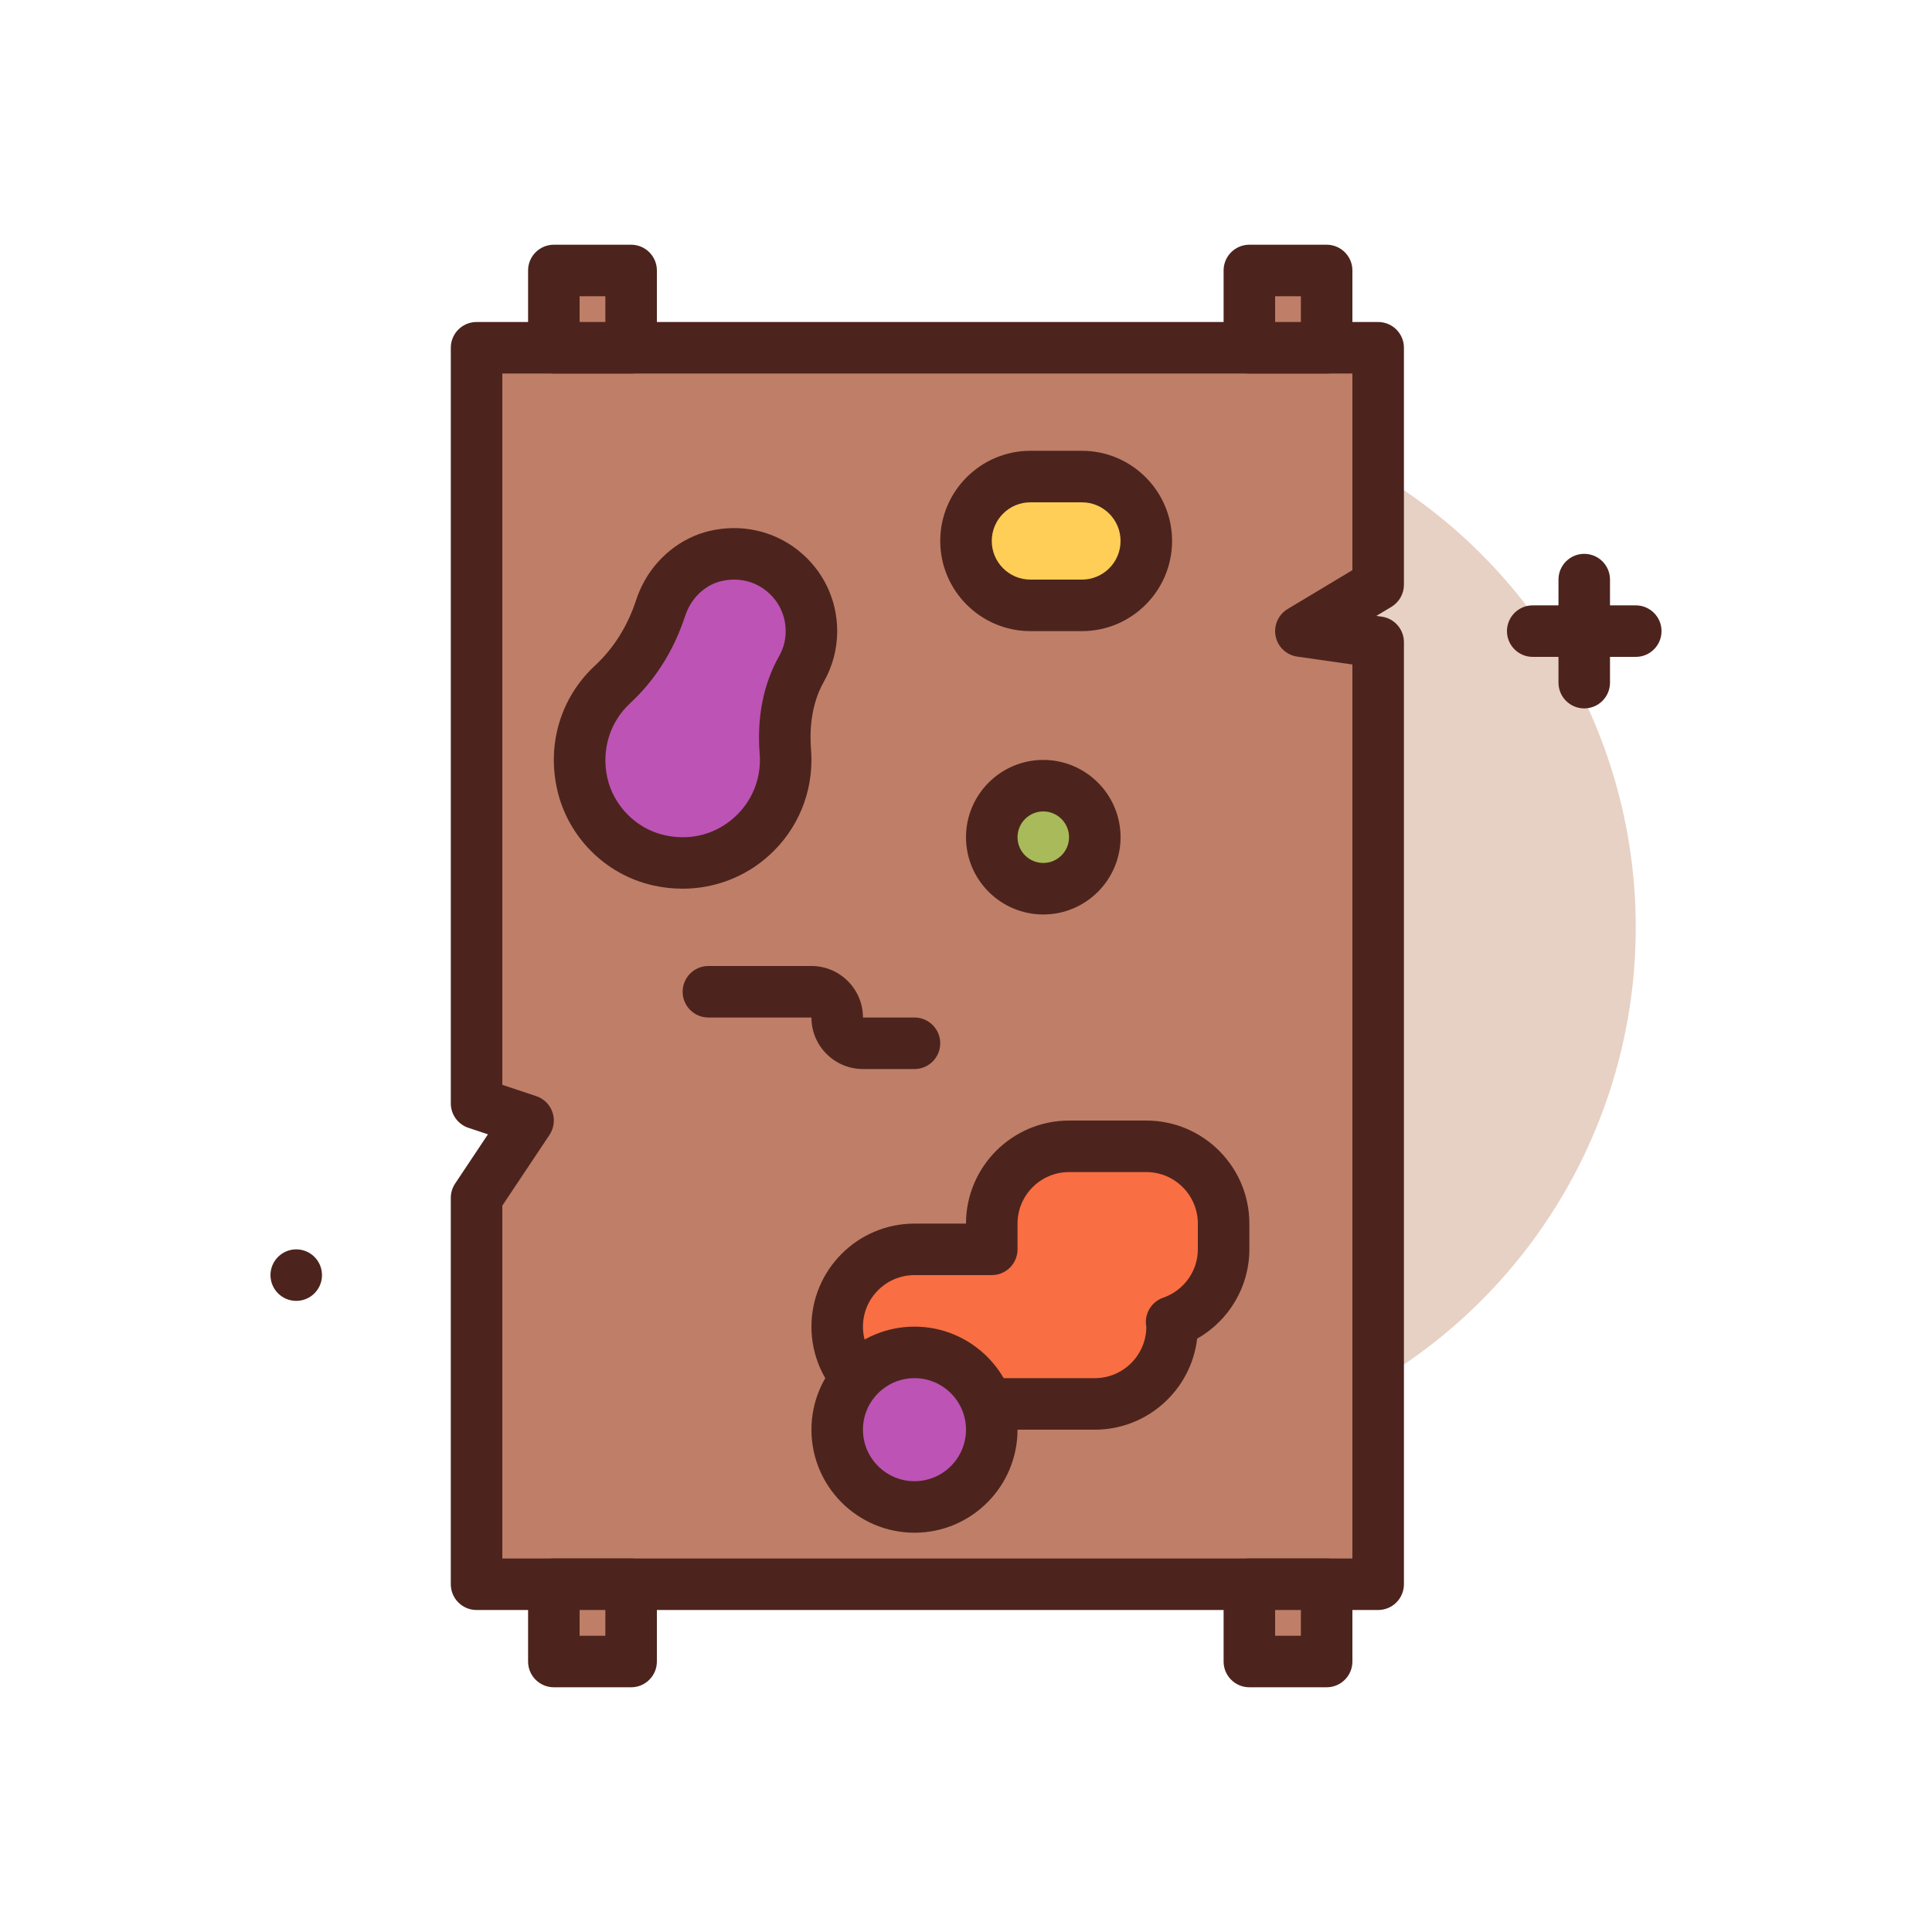
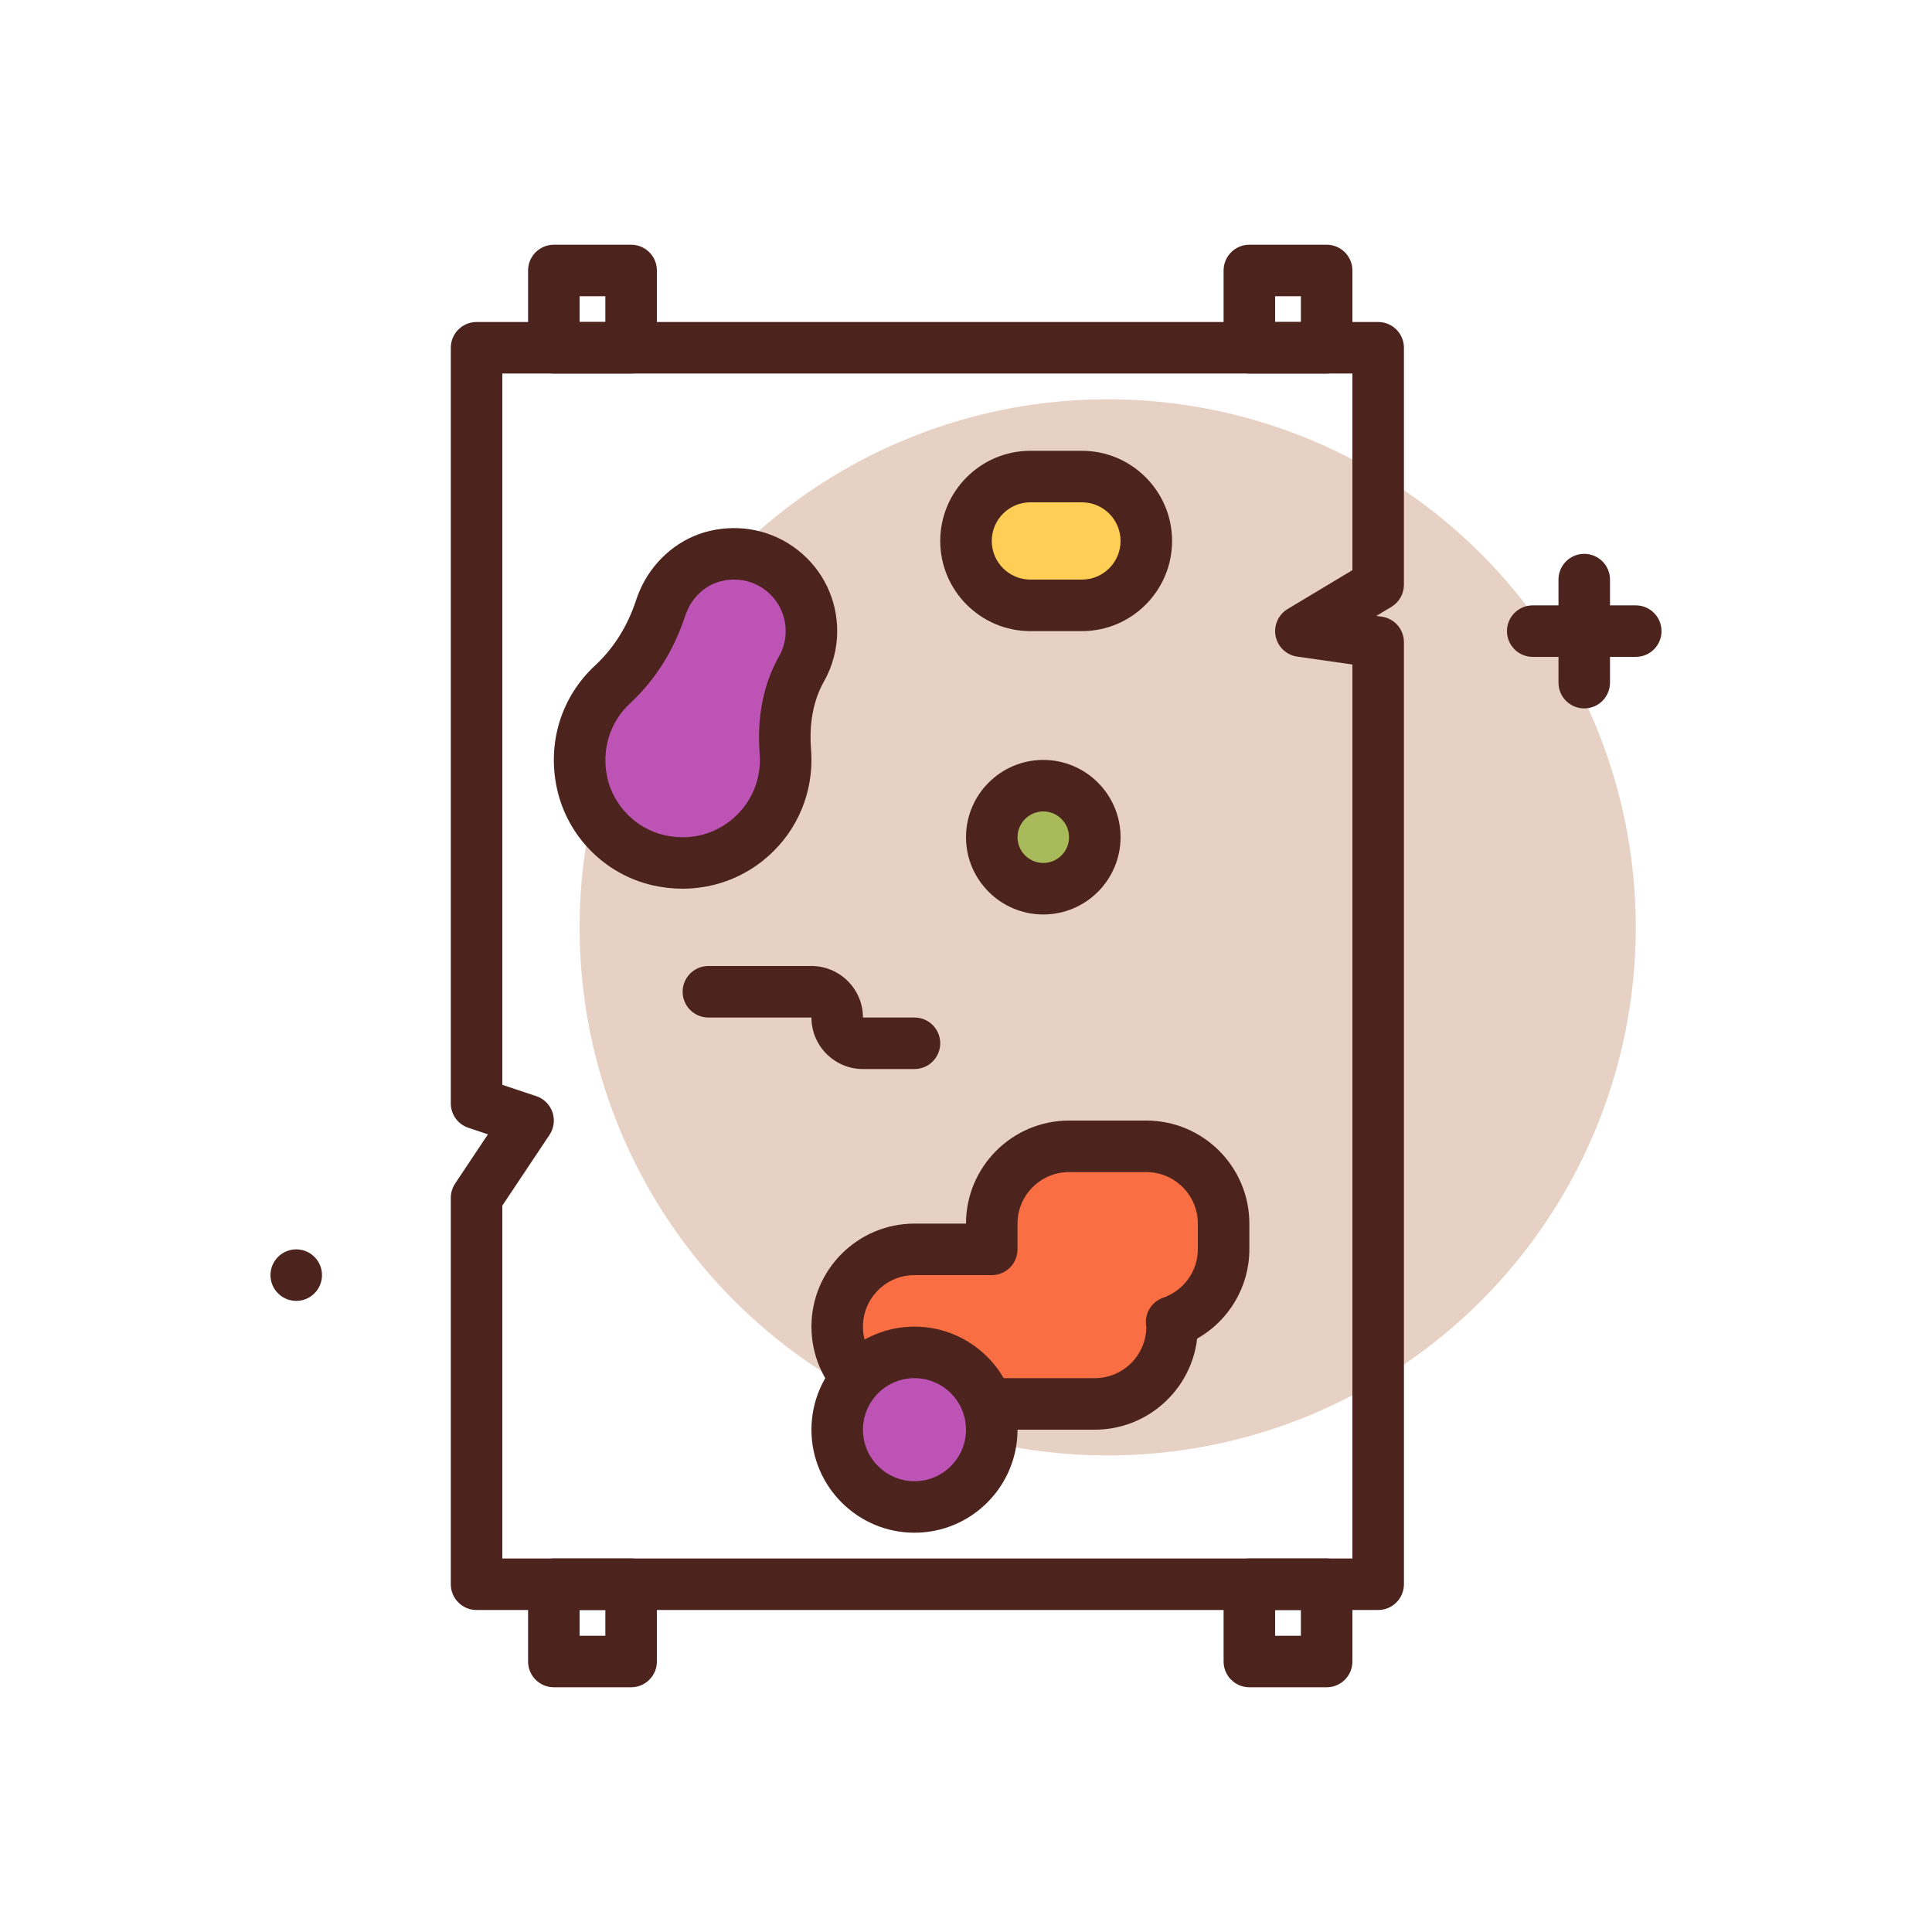
<svg xmlns="http://www.w3.org/2000/svg" id="wall" enable-background="new 0 0 300 300" height="512" viewBox="0 0 300 300" width="512">
  <g>
    <circle cx="172" cy="144" fill="#e7d1c4" r="82" />
    <g fill="#4c241d">
      <path d="m50 198c0 2.209-1.791 4-4 4s-4-1.791-4-4 1.791-4 4-4 4 1.791 4 4z" />
      <path d="m246 110c-2.211 0-4-1.791-4-4v-16c0-2.209 1.789-4 4-4s4 1.791 4 4v16c0 2.209-1.789 4-4 4z" />
      <path d="m254 102h-16c-2.211 0-4-1.791-4-4s1.789-4 4-4h16c2.211 0 4 1.791 4 4s-1.789 4-4 4z" />
    </g>
    <g>
-       <path d="m202 98 12-7.2v-36.8h-140v117.333l8 2.667-8 12v60h140v-146.286z" fill="#bf7e68" />
      <path d="m214 250h-140c-2.209 0-4-1.791-4-4v-60c0-.789.234-1.562.672-2.219l5.096-7.643-3.031-1.01c-1.635-.545-2.736-2.072-2.736-3.795v-117.333c0-2.209 1.791-4 4-4h140c2.211 0 4 1.791 4 4v36.801c0 1.404-.738 2.707-1.941 3.43l-2.34 1.404.848.121c1.969.281 3.434 1.969 3.434 3.959v146.285c-.002 2.209-1.791 4-4.002 4zm-136-8h132v-138.816l-8.566-1.225c-1.676-.238-3.02-1.508-3.355-3.168-.336-1.658.414-3.35 1.863-4.221l10.058-6.035v-30.535h-132v110.451l5.264 1.754c1.184.395 2.115 1.318 2.52 2.496.404 1.18.236 2.48-.455 3.518l-7.329 10.992z" fill="#4c241d" />
    </g>
    <g>
-       <path d="m194 42h12v12h-12z" fill="#bf7e68" />
      <path d="m206 58h-12c-2.211 0-4-1.791-4-4v-12c0-2.209 1.789-4 4-4h12c2.211 0 4 1.791 4 4v12c0 2.209-1.789 4-4 4zm-8-8h4v-4h-4z" fill="#4c241d" />
    </g>
    <g>
-       <path d="m194 246h12v12h-12z" fill="#bf7e68" />
      <path d="m206 262h-12c-2.211 0-4-1.791-4-4v-12c0-2.209 1.789-4 4-4h12c2.211 0 4 1.791 4 4v12c0 2.209-1.789 4-4 4zm-8-8h4v-4h-4z" fill="#4c241d" />
    </g>
    <g>
-       <path d="m86 42h12v12h-12z" fill="#bf7e68" />
      <path d="m98 58h-12c-2.209 0-4-1.791-4-4v-12c0-2.209 1.791-4 4-4h12c2.209 0 4 1.791 4 4v12c0 2.209-1.791 4-4 4zm-8-8h4v-4h-4z" fill="#4c241d" />
    </g>
    <g>
-       <path d="m86 246h12v12h-12z" fill="#bf7e68" />
      <path d="m98 262h-12c-2.209 0-4-1.791-4-4v-12c0-2.209 1.791-4 4-4h12c2.209 0 4 1.791 4 4v12c0 2.209-1.791 4-4 4zm-8-8h4v-4h-4z" fill="#4c241d" />
    </g>
    <g>
      <path d="m126 98c0-7.586-7.038-13.527-14.941-11.651-3.379.802-6.244 3.232-7.775 6.349-.283.577-.515 1.147-.7 1.711-1.491 4.544-3.956 8.611-7.463 11.863-3.964 3.675-6.062 9.334-4.712 15.402 1.295 5.822 6.003 10.566 11.816 11.895 10.478 2.394 19.775-5.502 19.775-15.569 0-.431-.017-.857-.051-1.278-.356-4.431.316-8.993 2.509-12.86.981-1.73 1.542-3.728 1.542-5.862z" fill="#bd53b5" />
      <path d="m105.979 137.996c-1.541 0-3.098-.174-4.645-.527-7.367-1.684-13.188-7.543-14.83-14.926-1.586-7.131.619-14.311 5.898-19.205 2.902-2.691 5.049-6.115 6.381-10.176.242-.736.543-1.475.91-2.225 2.092-4.254 5.994-7.424 10.441-8.48 4.883-1.16 9.908-.076 13.779 2.984 3.868 3.057 6.087 7.635 6.087 12.559 0 2.75-.715 5.461-2.064 7.838-2.062 3.637-2.227 7.75-2 10.561.043.533.064 1.066.064 1.602 0 6.123-2.748 11.824-7.539 15.645-3.576 2.85-7.959 4.35-12.482 4.35zm8.033-47.998c-.666 0-1.346.08-2.029.244-2.15.51-4.061 2.088-5.107 4.219-.197.402-.361.805-.492 1.201-1.758 5.359-4.633 9.918-8.543 13.543-3.17 2.939-4.488 7.275-3.527 11.6.961 4.318 4.498 7.881 8.803 8.863 3.766.869 7.439.049 10.357-2.277 2.876-2.295 4.526-5.717 4.526-9.391 0-.324-.014-.646-.039-.965-.453-5.627.59-10.867 3.018-15.146.677-1.196 1.021-2.502 1.021-3.889 0-2.463-1.109-4.752-3.045-6.281-1.435-1.135-3.143-1.721-4.943-1.721z" fill="#4c241d" />
    </g>
    <g>
      <circle cx="162" cy="130" fill="#a9ba5a" r="8" />
      <path d="m162 142c-6.617 0-12-5.383-12-12s5.383-12 12-12 12 5.383 12 12-5.383 12-12 12zm0-16c-2.207 0-4 1.795-4 4s1.793 4 4 4 4-1.795 4-4-1.793-4-4-4z" fill="#4c241d" />
    </g>
    <g>
      <path d="m178 178h-12c-6.627 0-12 5.373-12 12v4h-12c-6.627 0-12 5.373-12 12s5.373 12 12 12h28c6.627 0 12-5.373 12-12 0-.244-.057-.472-.072-.713 4.687-1.633 8.072-6.043 8.072-11.287v-4c0-6.627-5.373-12-12-12z" fill="#f96e43" />
      <path d="m170 222h-28c-8.822 0-16-7.178-16-16s7.178-16 16-16h8c0-8.822 7.176-16 16-16h12c8.824 0 16 7.178 16 16v4c0 5.793-3.164 11.062-8.109 13.865-.926 7.947-7.7 14.135-15.891 14.135zm-28-24c-4.41 0-8 3.588-8 8s3.59 8 8 8h28c4.41 0 8-3.588 8-8-.027-.07-.055-.293-.066-.518-.086-1.771 1.004-3.389 2.68-3.973 3.223-1.123 5.387-4.141 5.387-7.51v-4c0-4.412-3.59-8-8-8h-12c-4.41 0-8 3.588-8 8v4c0 2.209-1.789 4-4 4h-12.001z" fill="#4c241d" />
    </g>
    <path d="m142 166h-8c-4.412 0-8-3.588-8-8h-16c-2.209 0-4-1.791-4-4s1.791-4 4-4h16c4.412 0 8 3.588 8 8h8c2.211 0 4 1.791 4 4s-1.789 4-4 4z" fill="#4c241d" />
    <g>
      <circle cx="142" cy="222" fill="#bd53b5" r="12" />
      <path d="m142 238c-8.822 0-16-7.178-16-16s7.178-16 16-16c8.824 0 16 7.178 16 16s-7.176 16-16 16zm0-24c-4.41 0-8 3.588-8 8s3.59 8 8 8 8-3.588 8-8-3.59-8-8-8z" fill="#4c241d" />
    </g>
    <g>
      <path d="m168 94h-8c-5.523 0-10-4.477-10-10 0-5.523 4.477-10 10-10h8c5.523 0 10 4.477 10 10 0 5.523-4.477 10-10 10z" fill="#ffce56" />
      <path d="m168 98h-8c-7.719 0-14-6.281-14-14s6.281-14 14-14h8c7.719 0 14 6.281 14 14s-6.281 14-14 14zm-8-20c-3.309 0-6 2.691-6 6s2.691 6 6 6h8c3.309 0 6-2.691 6-6s-2.691-6-6-6z" fill="#4c241d" />
    </g>
  </g>
</svg>